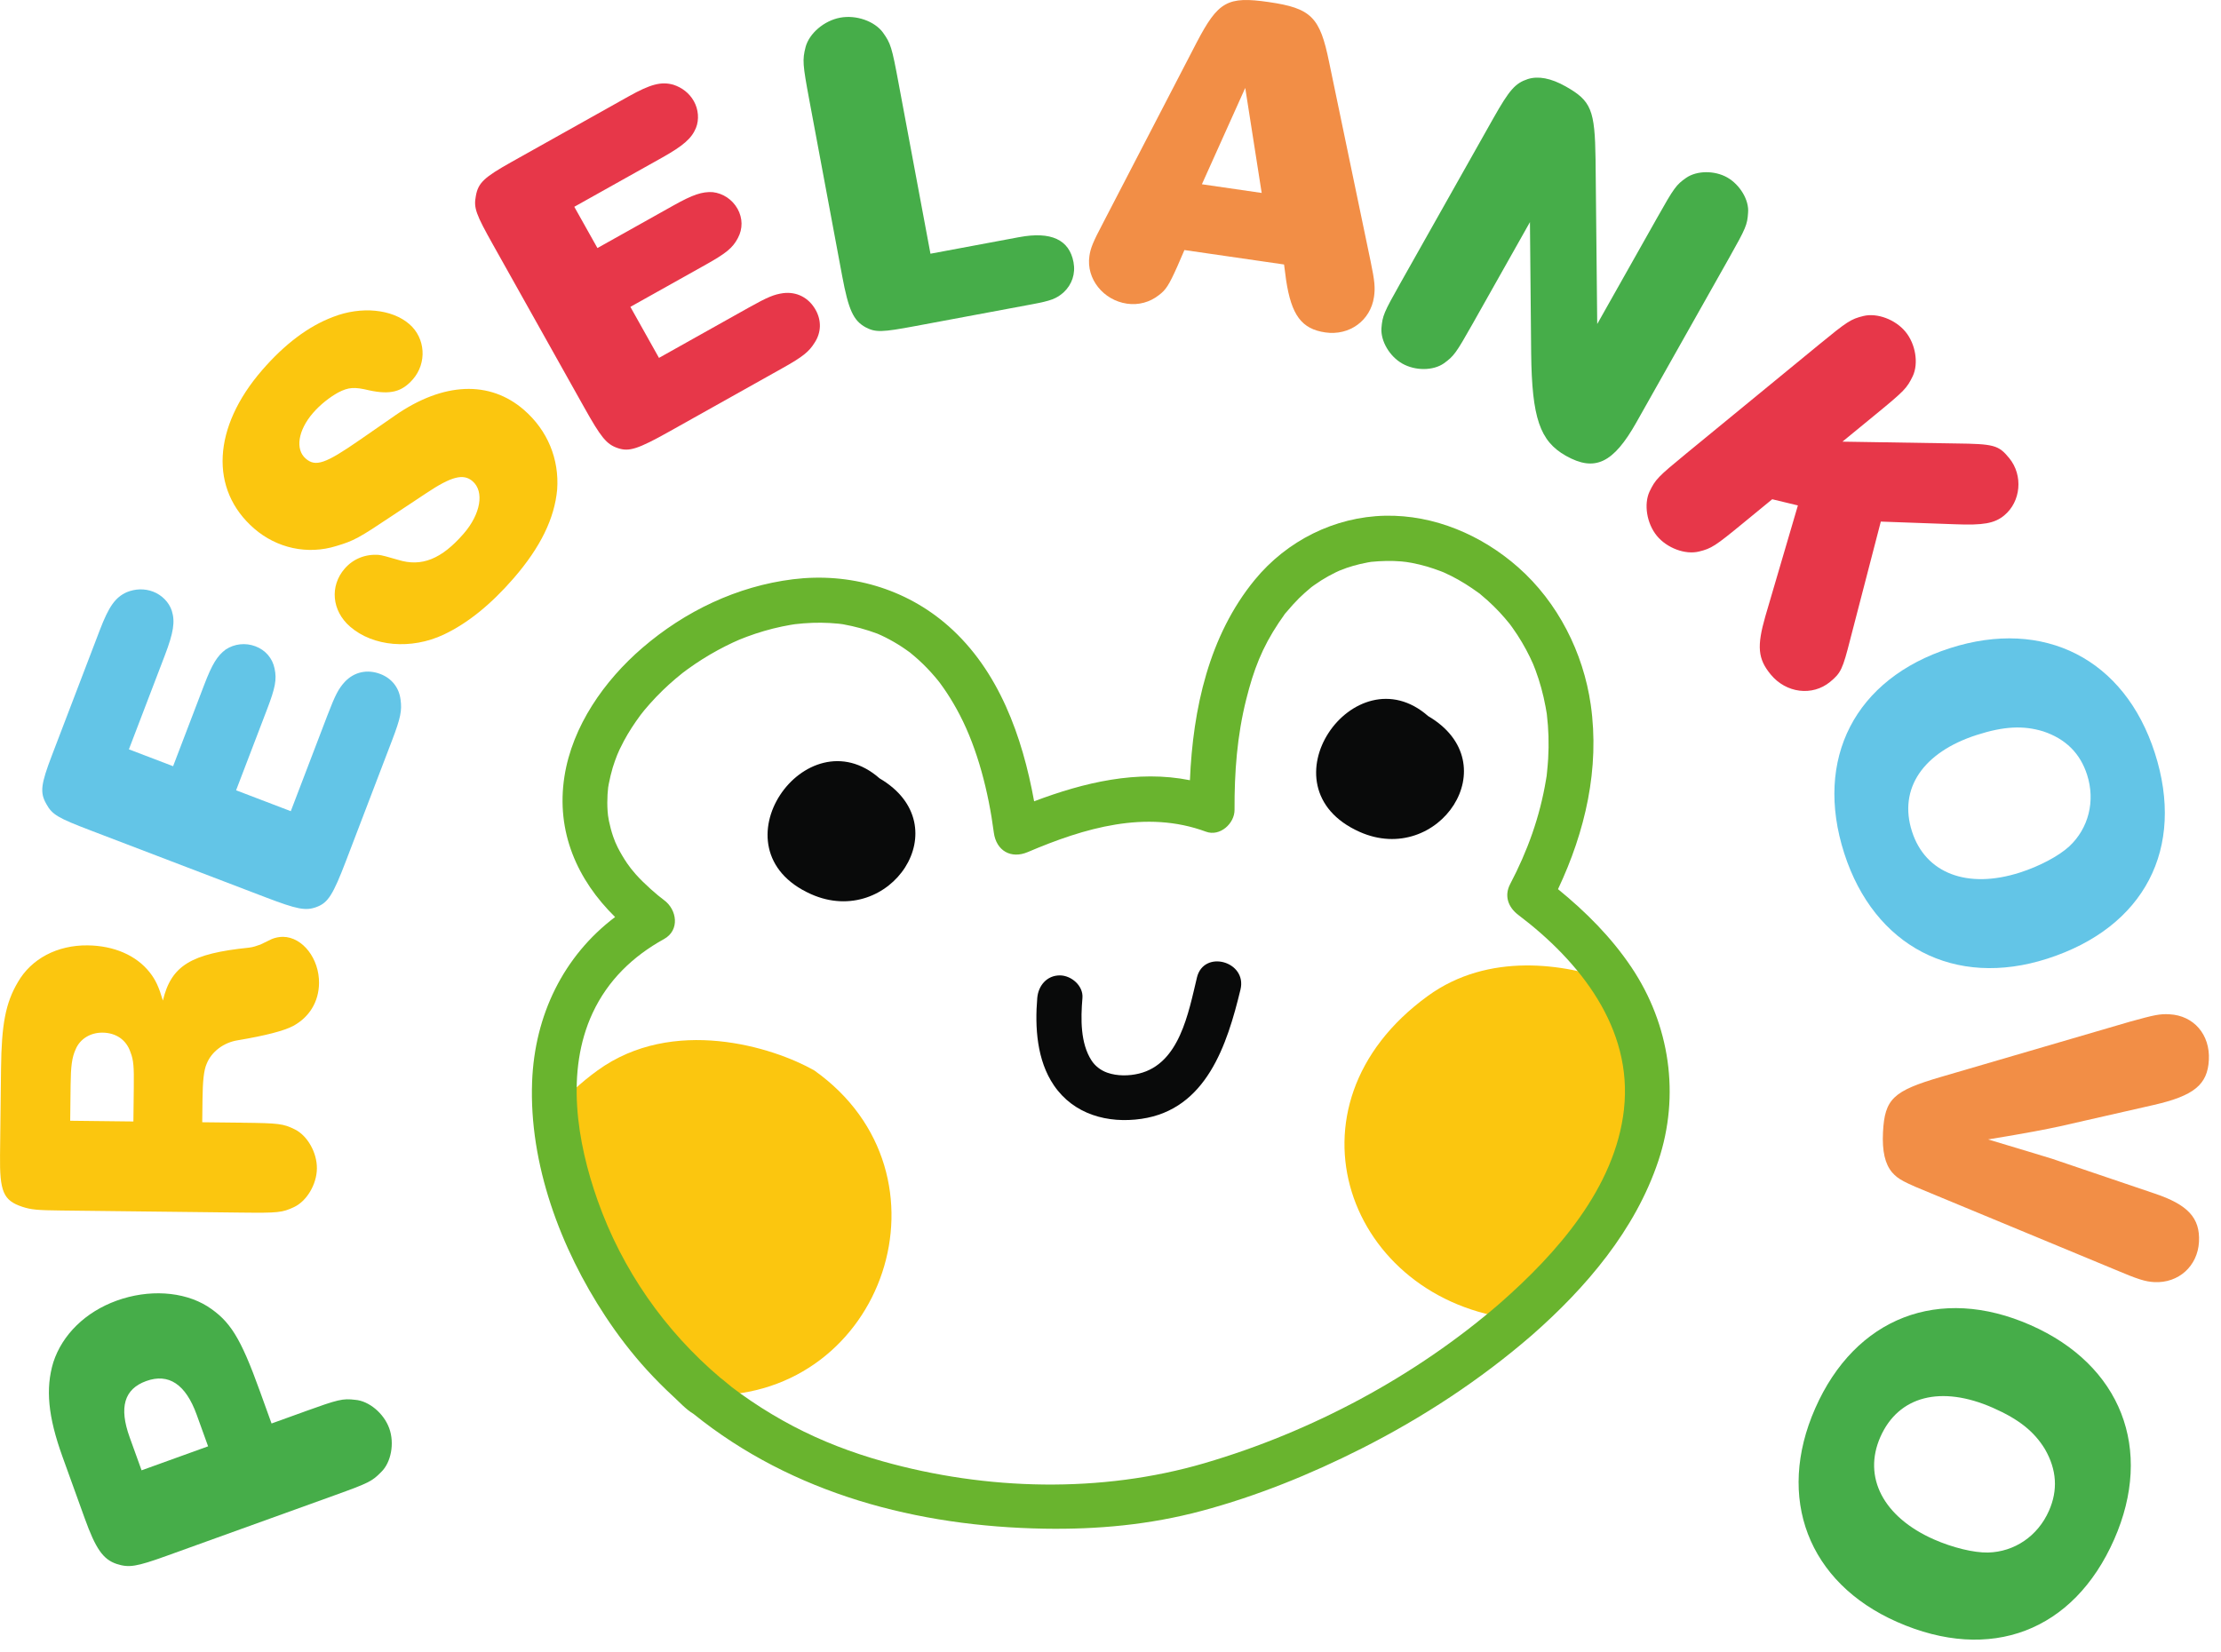
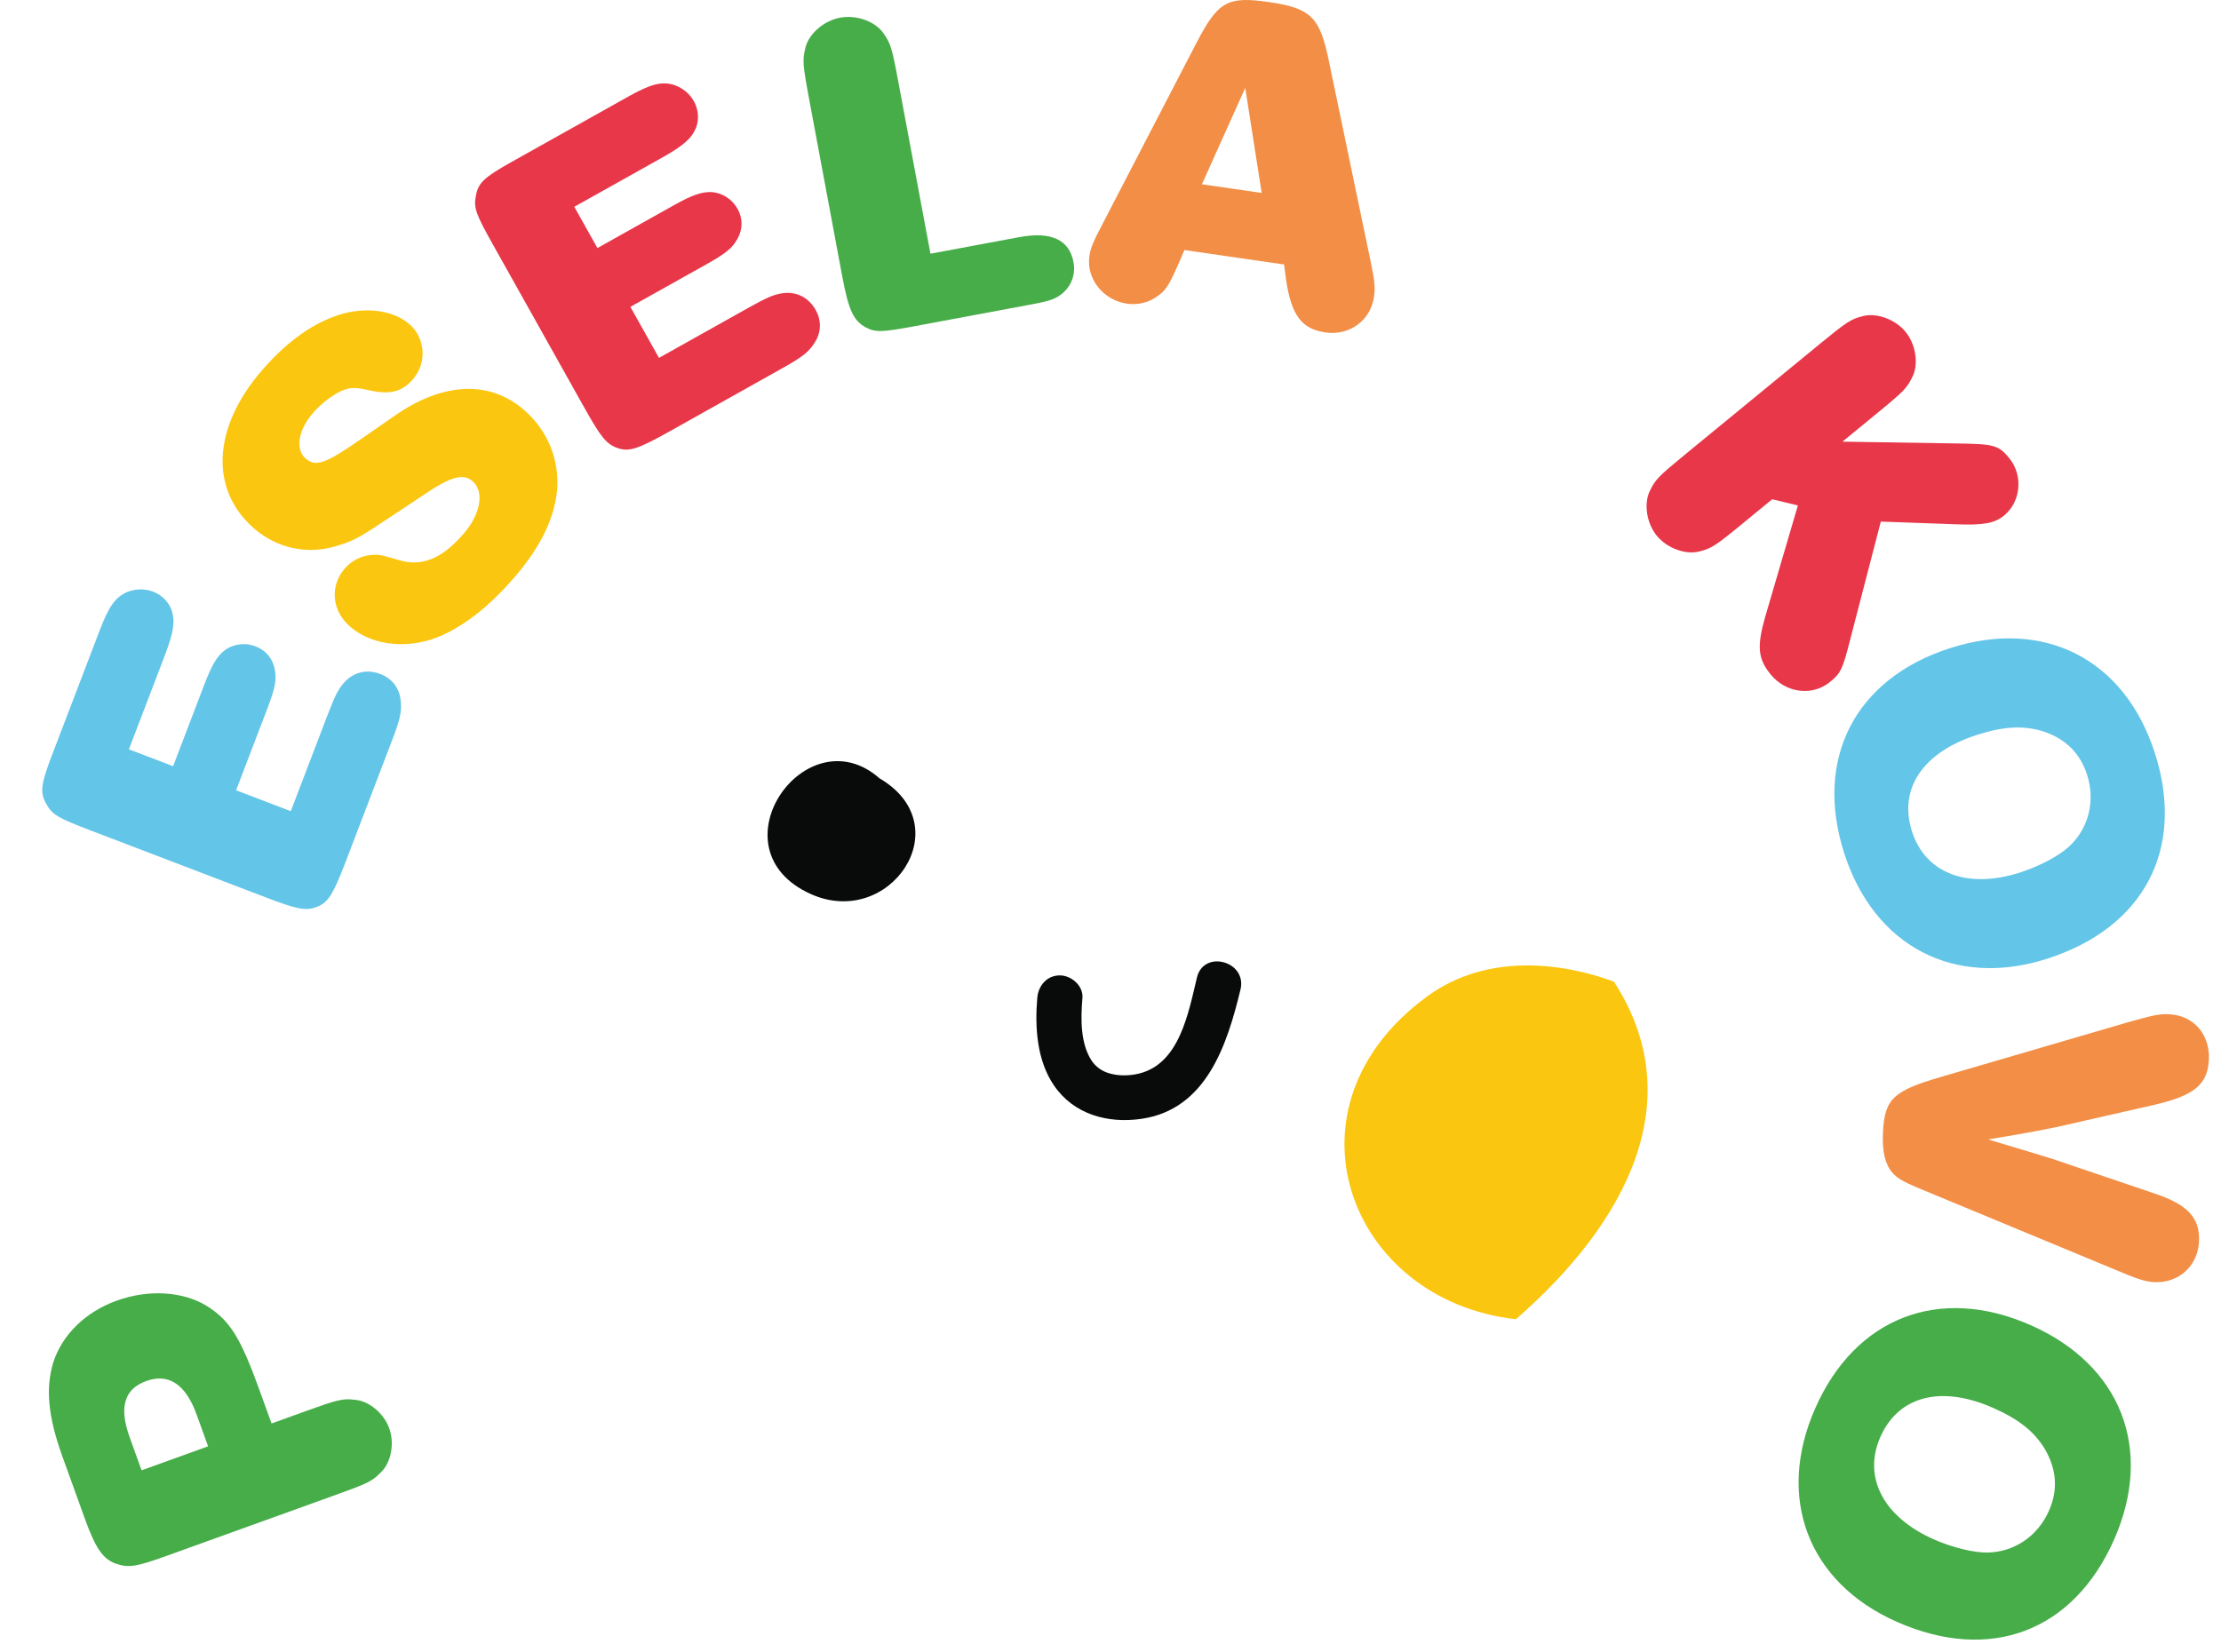
<svg xmlns="http://www.w3.org/2000/svg" width="129" height="96" viewBox="0 0 129 96" fill="none">
-   <path d="M41.216 81.062C41.148 81.062 41.08 81.061 41.012 81.058H41.01C40.107 80.308 39.242 79.481 38.419 78.572C35.258 75.076 32.572 69.6 32.241 64.471C32.909 63.665 33.728 62.898 34.705 62.19C39.084 59.017 44.896 60.823 47.297 62.19C55.792 68.217 51.348 81.169 41.216 81.062H41.216Z" fill="#FBC60F" />
  <path d="M88.047 76.643C78.289 75.551 74.082 64.274 82.94 57.855C86.45 55.31 90.882 55.968 93.74 57.032C98.189 63.877 94.517 71.006 88.047 76.643H88.047Z" fill="#FBC60F" />
-   <path d="M94.756 56.195C93.582 54.447 92.11 52.976 90.492 51.657C92.071 48.313 92.924 44.65 92.394 40.942C91.96 37.913 90.486 34.994 88.18 32.959C86.061 31.089 83.306 29.904 80.452 29.962C77.514 30.023 74.744 31.416 72.883 33.682C70.213 36.933 69.287 41.186 69.113 45.328C66.064 44.719 62.977 45.452 60.064 46.553C59.379 42.779 58.014 38.957 55.091 36.376C52.609 34.183 49.336 33.247 46.06 33.653C42.809 34.057 39.783 35.509 37.308 37.64C35.101 39.54 33.241 42.182 32.784 45.109C32.28 48.332 33.538 51.128 35.726 53.276C32.724 55.546 31.053 58.977 30.906 62.844C30.723 67.629 32.558 72.524 35.163 76.474C35.887 77.572 36.693 78.625 37.58 79.597C38.074 80.137 38.591 80.657 39.13 81.153C39.463 81.46 39.846 81.884 40.279 82.142C46.053 86.805 53.307 88.684 60.643 88.811C63.747 88.864 66.768 88.585 69.773 87.783C72.994 86.923 76.118 85.654 79.09 84.151C82.629 82.36 85.973 80.17 88.974 77.572C92.116 74.815 94.981 71.463 96.321 67.44C97.592 63.625 96.992 59.528 94.756 56.195V56.195ZM94.324 64.453C93.812 69.008 90.419 72.821 87.119 75.716C82.212 79.964 76.19 83.181 69.964 85.004C63.953 86.765 57.286 86.59 51.272 84.899C49.477 84.394 47.735 83.73 46.083 82.863C45.235 82.418 44.413 81.926 43.62 81.389C43.244 81.134 42.872 80.87 42.512 80.593C42.293 80.424 42.084 80.224 41.857 80.061C38.605 77.31 36.135 73.767 34.712 69.744C33.511 66.351 32.839 62.243 34.422 58.848C35.302 56.959 36.753 55.557 38.566 54.557C39.5 54.042 39.322 52.844 38.566 52.292C38.185 52.014 37.421 51.352 36.926 50.793C36.83 50.685 36.739 50.573 36.648 50.461C36.626 50.427 36.455 50.199 36.427 50.159C36.225 49.863 36.042 49.554 35.88 49.235C35.851 49.177 35.757 48.965 35.734 48.92C35.693 48.816 35.651 48.712 35.615 48.605C35.513 48.307 35.431 48.002 35.368 47.693C35.359 47.65 35.331 47.467 35.315 47.379C35.308 47.296 35.294 47.163 35.291 47.123C35.269 46.801 35.268 46.479 35.287 46.158C35.296 46.017 35.31 45.877 35.324 45.737C35.325 45.73 35.327 45.726 35.328 45.719C35.339 45.661 35.346 45.603 35.358 45.545C35.423 45.224 35.495 44.906 35.589 44.592C35.664 44.345 35.753 44.102 35.847 43.861C35.865 43.822 35.958 43.602 35.984 43.548C36.063 43.38 36.147 43.215 36.235 43.05C36.518 42.523 36.846 42.022 37.202 41.542C37.234 41.502 37.383 41.311 37.423 41.262C37.528 41.136 37.634 41.012 37.743 40.891C37.985 40.619 38.236 40.356 38.497 40.103C38.737 39.871 38.986 39.646 39.241 39.429C39.369 39.321 39.5 39.214 39.631 39.109C39.642 39.1 39.65 39.094 39.658 39.087C39.748 39.019 39.84 38.951 39.931 38.884C40.496 38.474 41.087 38.101 41.7 37.768C41.985 37.614 42.274 37.467 42.567 37.33C42.693 37.272 42.821 37.216 42.948 37.16C42.979 37.151 43.303 37.02 43.383 36.99C44.047 36.743 44.728 36.543 45.422 36.398C45.585 36.364 45.75 36.332 45.915 36.304C45.98 36.293 46.046 36.283 46.112 36.273C46.128 36.27 46.14 36.268 46.152 36.266C46.155 36.266 46.157 36.266 46.159 36.265C46.505 36.225 46.851 36.196 47.199 36.184C47.529 36.173 47.858 36.176 48.187 36.194C48.351 36.203 48.514 36.219 48.678 36.232C48.724 36.236 48.768 36.242 48.813 36.247C48.862 36.253 48.931 36.263 48.964 36.268C49.65 36.393 50.31 36.569 50.963 36.815C50.976 36.82 50.986 36.824 50.995 36.828C51.065 36.858 51.134 36.889 51.202 36.921C51.355 36.992 51.506 37.068 51.654 37.148C51.988 37.326 52.311 37.525 52.621 37.743C52.679 37.783 52.736 37.825 52.792 37.865C52.818 37.883 52.835 37.895 52.846 37.902C52.861 37.915 52.879 37.931 52.906 37.953C53.06 38.079 53.211 38.207 53.358 38.341C53.692 38.645 54.005 38.971 54.298 39.314C54.348 39.373 54.397 39.434 54.447 39.493C54.484 39.537 54.519 39.583 54.554 39.627C54.567 39.644 54.584 39.667 54.607 39.697C54.74 39.878 54.87 40.062 54.993 40.25C55.266 40.663 55.515 41.091 55.743 41.53C56.779 43.523 57.412 45.994 57.723 48.369C57.861 49.419 58.717 49.92 59.697 49.502C62.973 48.106 66.564 47.031 70.044 48.318C70.854 48.618 71.708 47.847 71.704 47.053C71.695 44.849 71.853 42.744 72.384 40.628C72.815 38.909 73.296 37.644 74.278 36.17C74.363 36.045 74.451 35.922 74.538 35.797C74.605 35.702 74.625 35.67 74.63 35.661C74.638 35.653 74.664 35.625 74.738 35.538C74.967 35.267 75.201 35.002 75.453 34.752C75.671 34.537 75.901 34.336 76.136 34.14C76.149 34.129 76.159 34.12 76.169 34.112C76.174 34.108 76.178 34.106 76.184 34.101C76.237 34.062 76.289 34.023 76.343 33.986C76.475 33.892 76.609 33.802 76.747 33.715C77.016 33.546 77.293 33.392 77.579 33.253C77.656 33.215 77.735 33.18 77.814 33.145C77.796 33.158 78.14 33.02 78.211 32.995C78.471 32.906 78.736 32.83 79.003 32.767C79.151 32.732 79.3 32.703 79.449 32.674C79.508 32.663 79.568 32.654 79.628 32.644C79.633 32.643 79.635 32.643 79.639 32.642C80.227 32.585 80.812 32.568 81.401 32.618C81.455 32.623 81.634 32.645 81.689 32.651C81.792 32.667 81.896 32.683 81.999 32.702C82.298 32.759 82.596 32.831 82.889 32.916C83.156 32.994 83.416 33.087 83.676 33.183C83.734 33.204 83.79 33.227 83.846 33.25C83.856 33.255 83.865 33.259 83.878 33.265C84.02 33.331 84.161 33.396 84.301 33.466C84.854 33.745 85.375 34.077 85.875 34.441C85.911 34.467 85.933 34.482 85.947 34.491C85.964 34.507 85.989 34.53 86.028 34.563C86.151 34.669 86.277 34.772 86.397 34.88C86.641 35.1 86.875 35.329 87.099 35.569C87.304 35.788 87.498 36.016 87.686 36.249C87.687 36.251 87.688 36.252 87.689 36.253C87.692 36.256 87.694 36.259 87.697 36.263C87.747 36.331 87.797 36.398 87.846 36.467C87.945 36.606 88.041 36.746 88.134 36.889C88.312 37.164 88.48 37.446 88.635 37.735C88.71 37.874 88.782 38.014 88.851 38.156C88.892 38.241 89.01 38.501 89.044 38.573C89.069 38.637 89.16 38.867 89.182 38.923C89.245 39.094 89.305 39.265 89.361 39.438C89.475 39.791 89.573 40.15 89.656 40.512C89.699 40.697 89.737 40.883 89.771 41.069C89.789 41.164 89.802 41.259 89.82 41.353C89.828 41.4 89.834 41.431 89.838 41.451C89.84 41.465 89.842 41.487 89.846 41.524C89.895 41.94 89.927 42.358 89.939 42.777C89.952 43.213 89.945 43.649 89.92 44.085C89.905 44.342 89.881 44.599 89.855 44.855C89.825 45.157 89.846 44.993 89.796 45.294C89.438 47.464 88.715 49.454 87.715 51.358C87.355 52.042 87.597 52.708 88.185 53.153C91.751 55.849 94.853 59.729 94.322 64.453L94.324 64.453Z" fill="#69B42E" />
-   <path d="M82.949 41.602C87.645 44.354 83.549 50.377 78.964 48.327C73.133 45.719 78.674 37.84 82.949 41.602Z" fill="#090A0A" />
  <path d="M51.087 45.22C55.784 47.972 51.687 53.995 47.102 51.945C41.272 49.337 46.812 41.458 51.087 45.22Z" fill="#090A0A" />
  <path d="M69.521 56.791C69.025 58.846 68.511 61.8 66.153 62.372C65.568 62.514 64.893 62.521 64.32 62.322C63.91 62.179 63.591 61.911 63.395 61.606C62.752 60.609 62.766 59.205 62.87 57.979C62.93 57.272 62.225 56.667 61.558 56.667C60.798 56.667 60.306 57.27 60.246 57.979C60.102 59.677 60.222 61.602 61.212 63.055C62.364 64.746 64.34 65.285 66.296 65.001C70.073 64.453 71.276 60.694 72.05 57.489C72.446 55.848 69.917 55.148 69.52 56.791H69.521Z" fill="#090A0A" />
  <path d="M17.689 82.007C19.66 81.297 19.9 81.239 20.624 81.325C21.426 81.384 22.295 82.11 22.608 82.98C22.923 83.85 22.718 84.965 22.138 85.522C21.608 86.059 21.439 86.149 19.443 86.869L9.694 90.384C7.903 91.029 7.492 91.091 6.772 90.859C5.982 90.595 5.554 89.968 4.918 88.203L3.626 84.621C2.788 82.292 2.635 80.67 3.097 79.144C3.618 77.54 4.963 76.218 6.779 75.563C8.621 74.898 10.629 75.013 12.044 75.89C13.364 76.745 13.963 77.684 15.098 80.833L15.772 82.7L17.691 82.008L17.689 82.007ZM11.422 82.185C10.784 80.42 9.796 79.764 8.493 80.234C7.213 80.696 6.903 81.761 7.531 83.502L8.223 85.421L12.087 84.027L11.422 82.185H11.422Z" fill="#46AD49" />
-   <path d="M14.085 65.227C16.206 65.251 16.45 65.282 17.127 65.615C17.856 65.977 18.417 66.963 18.406 67.887C18.396 68.811 17.813 69.784 17.075 70.129C16.391 70.447 16.173 70.473 14.025 70.448L3.554 70.327C2.168 70.312 1.815 70.28 1.299 70.112C0.189 69.745 -0.023 69.226 0.002 67.104L0.06 62.074C0.089 59.518 0.321 58.268 1.042 57.053C1.819 55.702 3.324 54.903 5.091 54.923C6.615 54.941 7.913 55.5 8.692 56.488C9.04 56.927 9.225 57.337 9.461 58.129C9.947 56.094 11.098 55.4 14.447 55.057C14.691 55.032 14.91 54.953 15.128 54.875L15.785 54.556C15.976 54.476 16.222 54.425 16.439 54.427C17.581 54.44 18.546 55.702 18.53 57.116C18.517 58.205 17.963 59.095 17.033 59.602C16.504 59.886 15.431 60.164 13.814 60.436C12.996 60.562 12.284 61.098 12.004 61.802C11.836 62.181 11.775 62.805 11.762 63.866L11.746 65.199L14.085 65.225L14.085 65.227ZM7.771 63.142C7.784 61.999 7.762 61.592 7.577 61.127C7.34 60.417 6.747 60.002 5.958 59.993C5.251 59.985 4.648 60.358 4.397 60.954C4.174 61.441 4.113 61.957 4.101 63.045L4.077 65.112L7.748 65.154L7.771 63.142Z" fill="#FBC60F" />
  <path d="M16.889 47.129L19.016 41.563C19.482 40.343 19.669 40.008 20.022 39.618C20.563 39.038 21.328 38.866 22.091 39.157C22.752 39.409 23.185 39.954 23.266 40.655C23.351 41.271 23.272 41.706 22.776 43.002L20.096 50.015C19.339 51.995 19.052 52.44 18.404 52.687C17.757 52.934 17.271 52.836 15.39 52.117L5.276 48.251C3.371 47.523 3.035 47.336 2.692 46.711C2.308 46.039 2.371 45.569 3.022 43.866L5.8 36.598C6.324 35.227 6.7 34.7 7.367 34.402C7.849 34.207 8.384 34.179 8.892 34.372C9.401 34.567 9.821 34.99 9.98 35.488C10.177 36.116 10.08 36.749 9.576 38.07L7.487 43.534L10.054 44.514L11.86 39.788C12.326 38.568 12.623 38.099 13.112 37.732C13.617 37.402 14.257 37.326 14.843 37.55C15.426 37.773 15.829 38.247 15.949 38.846C16.084 39.481 15.986 39.967 15.51 41.213L13.713 45.913L16.89 47.127L16.889 47.129Z" fill="#63C5E7" />
  <path d="M22.955 24.131C25.749 22.198 28.44 22.085 30.433 23.814C31.809 25.008 32.486 26.676 32.361 28.44C32.209 30.108 31.402 31.785 29.834 33.594C28.515 35.114 27.166 36.211 25.767 36.87C23.881 37.756 21.671 37.566 20.335 36.407C19.267 35.481 19.146 34.043 20.019 33.036C20.519 32.461 21.232 32.179 22.006 32.239C22.162 32.254 22.535 32.35 23.125 32.526C24.487 32.95 25.648 32.482 26.931 31.003C27.912 29.873 28.148 28.565 27.449 27.958C26.915 27.495 26.215 27.679 24.76 28.651L22.808 29.945C20.838 31.262 20.56 31.416 19.54 31.72C17.862 32.245 16.079 31.849 14.764 30.709C12.155 28.446 12.342 24.826 15.23 21.498C16.531 19.998 17.903 18.956 19.349 18.411C20.982 17.774 22.769 17.956 23.776 18.83C24.72 19.649 24.803 21.09 23.983 22.035C23.34 22.774 22.659 22.938 21.445 22.678C20.581 22.468 20.236 22.494 19.641 22.805C19.159 23.071 18.61 23.495 18.183 23.988C17.309 24.995 17.138 26.106 17.754 26.641C18.329 27.14 18.894 26.946 20.878 25.571L22.956 24.132L22.955 24.131Z" fill="#FBC60F" />
  <path d="M38.275 20.792L43.47 17.881C44.61 17.242 44.969 17.105 45.489 17.031C46.276 16.934 46.974 17.291 47.373 18.003C47.72 18.619 47.704 19.314 47.317 19.905C46.988 20.432 46.65 20.715 45.438 21.393L38.889 25.063C37.038 26.1 36.535 26.257 35.878 26.032C35.223 25.808 34.912 25.42 33.929 23.665L28.637 14.22C27.64 12.441 27.502 12.082 27.639 11.382C27.773 10.62 28.124 10.299 29.714 9.408L36.501 5.606C37.782 4.888 38.407 4.725 39.111 4.923C39.606 5.083 40.034 5.403 40.301 5.878C40.567 6.353 40.618 6.947 40.423 7.432C40.172 8.04 39.692 8.464 38.459 9.156L33.356 12.014L34.7 14.411L39.113 11.939C40.252 11.301 40.78 11.13 41.391 11.162C41.991 11.231 42.53 11.584 42.837 12.129C43.142 12.675 43.147 13.296 42.856 13.833C42.554 14.408 42.167 14.717 41.004 15.369L36.614 17.828L38.276 20.794L38.275 20.792Z" fill="#E73749" />
  <path d="M59.202 13.777C61.047 13.431 62.108 13.925 62.352 15.235C62.477 15.903 62.261 16.525 61.791 16.972C61.365 17.357 61.027 17.475 59.958 17.675L53.167 18.943C51.215 19.308 50.857 19.319 50.273 19.013C49.564 18.62 49.284 18.008 48.914 16.029L47.007 5.816C46.618 3.73 46.6 3.484 46.791 2.729C47.004 1.942 47.861 1.201 48.797 1.027C49.733 0.851 50.8 1.233 51.283 1.89C51.733 2.525 51.796 2.708 52.194 4.847L54.043 14.74L59.203 13.776L59.202 13.777Z" fill="#46AD49" />
  <path d="M68.794 14.525L68.38 15.482C67.894 16.566 67.716 16.843 67.315 17.142C66.788 17.56 66.129 17.74 65.456 17.642C64.084 17.442 63.082 16.198 63.274 14.879C63.339 14.422 63.471 14.083 64.078 12.934L69.498 2.48C70.752 0.079 71.291 -0.228 73.687 0.119C76.164 0.478 76.666 0.992 77.195 3.597L79.609 15.188C79.853 16.35 79.879 16.739 79.804 17.25C79.605 18.623 78.376 19.517 76.976 19.313C75.604 19.114 75.006 18.313 74.698 16.262L74.581 15.366L68.794 14.527V14.525ZM73.281 11.209L72.326 5.107L69.809 10.705L73.281 11.209Z" fill="#F28E46" />
-   <path d="M96.27 12.617C97.231 10.91 97.362 10.733 97.93 10.336C98.548 9.903 99.584 9.894 100.318 10.308C101.053 10.723 101.605 11.627 101.531 12.366C101.485 13.058 101.415 13.237 100.44 14.967L95.043 24.541C93.708 26.91 92.635 27.429 90.951 26.481C89.435 25.625 88.978 24.276 88.933 20.534L88.862 12.905L85.523 18.83C84.56 20.536 84.444 20.688 83.863 21.11C83.244 21.542 82.208 21.552 81.45 21.124C80.715 20.709 80.187 19.819 80.237 19.066C80.296 18.349 80.366 18.171 81.329 16.464L86.724 6.892C87.673 5.21 88.008 4.836 88.739 4.593C89.345 4.403 90.082 4.538 90.934 5.019C92.427 5.861 92.632 6.382 92.673 9.247L92.77 18.825L96.27 12.617Z" fill="#46AD49" />
  <path d="M101.252 30.385C99.614 31.731 99.406 31.866 98.674 32.044C97.882 32.237 96.819 31.843 96.233 31.128C95.646 30.413 95.467 29.294 95.81 28.554C96.15 27.854 96.28 27.712 97.94 26.349L105.656 20.017C107.296 18.672 107.502 18.537 108.234 18.358C109.027 18.166 110.089 18.561 110.676 19.276C111.262 19.989 111.442 21.109 111.099 21.848C110.758 22.549 110.63 22.691 108.969 24.054L107.013 25.658L113.573 25.763C115.812 25.79 116.076 25.855 116.697 26.612C117.525 27.621 117.374 29.152 116.407 29.946C115.839 30.412 115.19 30.522 113.555 30.458L109.241 30.303L107.466 37.142C107.025 38.876 106.925 39.098 106.295 39.616C105.264 40.462 103.737 40.273 102.841 39.179C102.099 38.275 102.034 37.554 102.534 35.807L104.425 29.364L102.934 29.005L101.252 30.385Z" fill="#E73749" />
  <path d="M118.915 55.695C113.529 57.427 108.858 54.986 107.117 49.574C105.352 44.085 107.741 39.431 113.256 37.657C118.72 35.9 123.4 38.281 125.157 43.744C126.939 49.285 124.559 53.879 118.915 55.695H118.915ZM118.666 42.488C117.526 42.141 116.399 42.189 114.82 42.697C111.687 43.704 110.254 45.824 111.053 48.308C111.835 50.743 114.277 51.672 117.333 50.688C118.446 50.33 119.571 49.74 120.188 49.17C121.309 48.124 121.713 46.537 121.221 45.01C120.822 43.766 119.979 42.923 118.667 42.488H118.666Z" fill="#63C5E7" />
  <path d="M119.653 65.434C118.717 65.631 117.974 65.783 115.474 66.198C117.379 66.76 118.612 67.151 119.175 67.316L125.144 69.34C127.071 69.985 127.793 70.757 127.721 72.143C127.648 73.555 126.535 74.56 125.123 74.486C124.607 74.459 124.177 74.328 122.792 73.739L112.367 69.414C110.526 68.666 110.262 68.516 109.901 68.116C109.49 67.632 109.311 66.887 109.368 65.774C109.468 63.845 109.955 63.38 112.72 62.57L123.726 59.352C125.135 58.963 125.438 58.897 126.008 58.927C127.422 59 128.372 60.111 128.295 61.577C128.221 63.017 127.426 63.657 125.11 64.191L119.653 65.433V65.434Z" fill="#F28E46" />
  <path d="M110.185 94.229C105.008 91.945 103.138 87.017 105.433 81.815C107.76 76.538 112.638 74.647 117.94 76.985C123.191 79.301 125.108 84.19 122.792 89.442C120.442 94.769 115.61 96.622 110.185 94.229ZM118.775 84.191C118.153 83.174 117.277 82.461 115.759 81.792C112.748 80.463 110.269 81.095 109.215 83.483C108.183 85.823 109.391 88.14 112.328 89.436C113.398 89.908 114.631 90.214 115.47 90.197C117.003 90.16 118.36 89.242 119.007 87.773C119.535 86.579 119.465 85.389 118.774 84.191L118.775 84.191Z" fill="#46AD49" />
</svg>